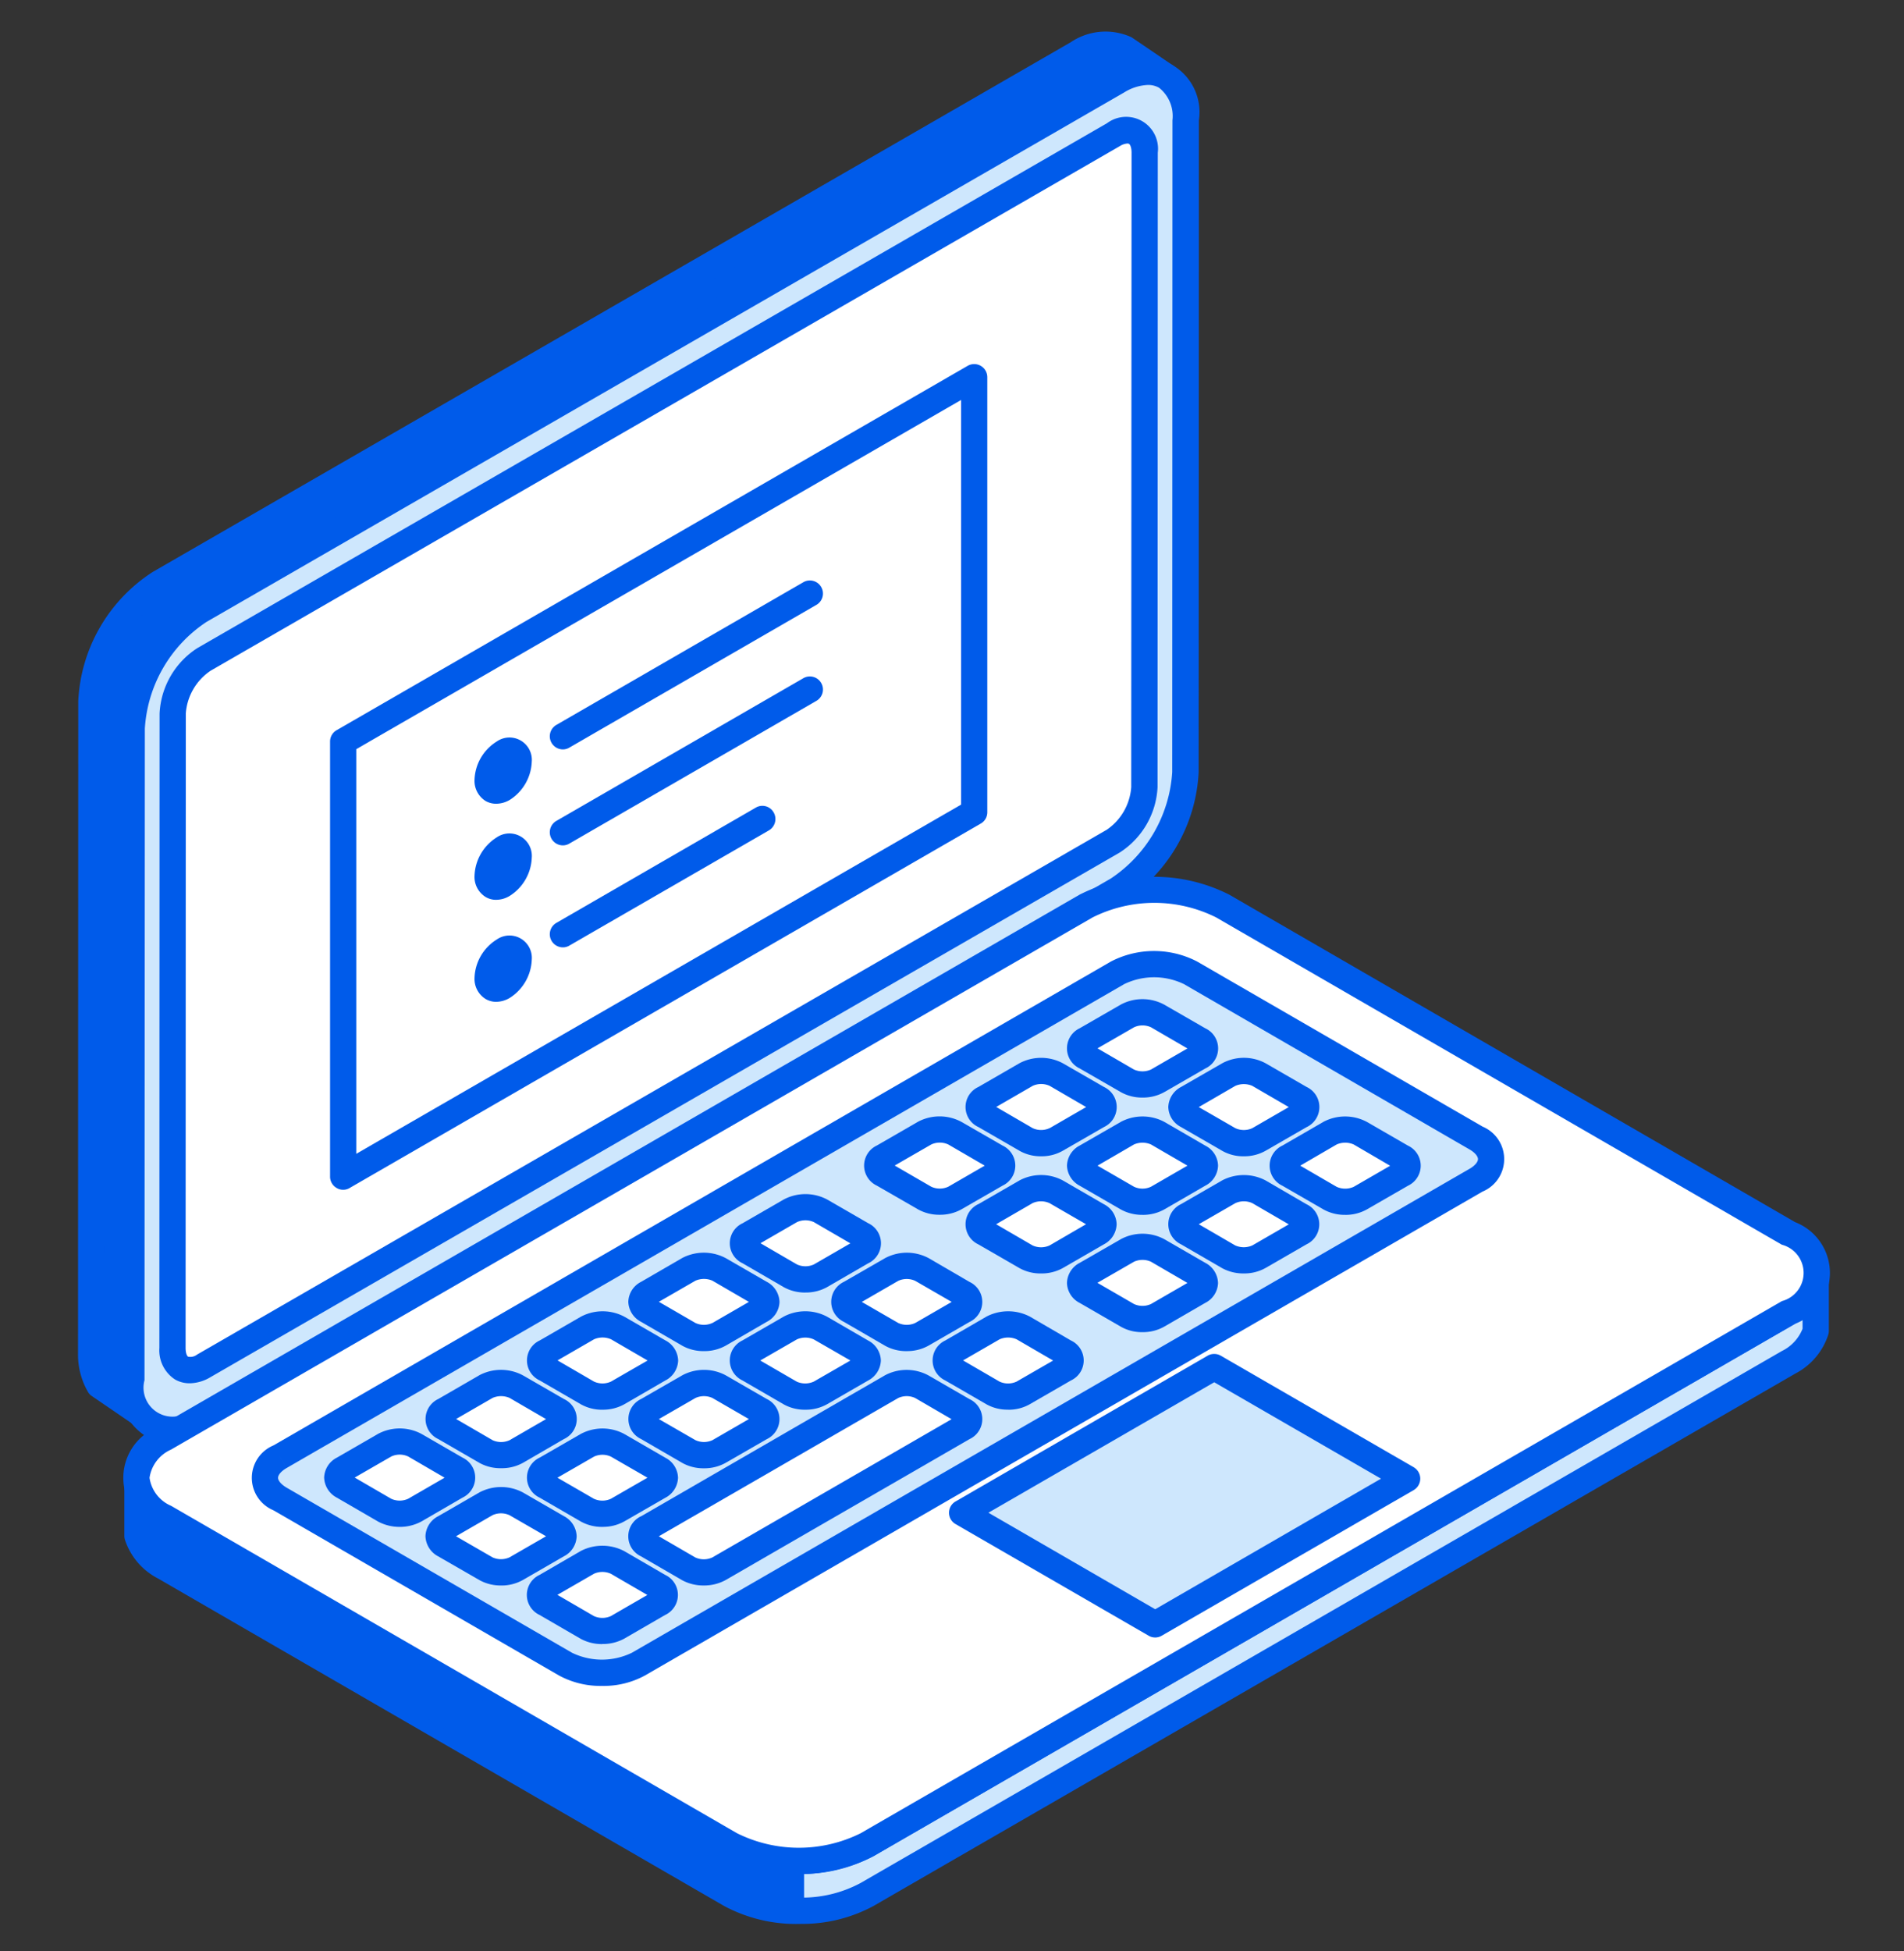
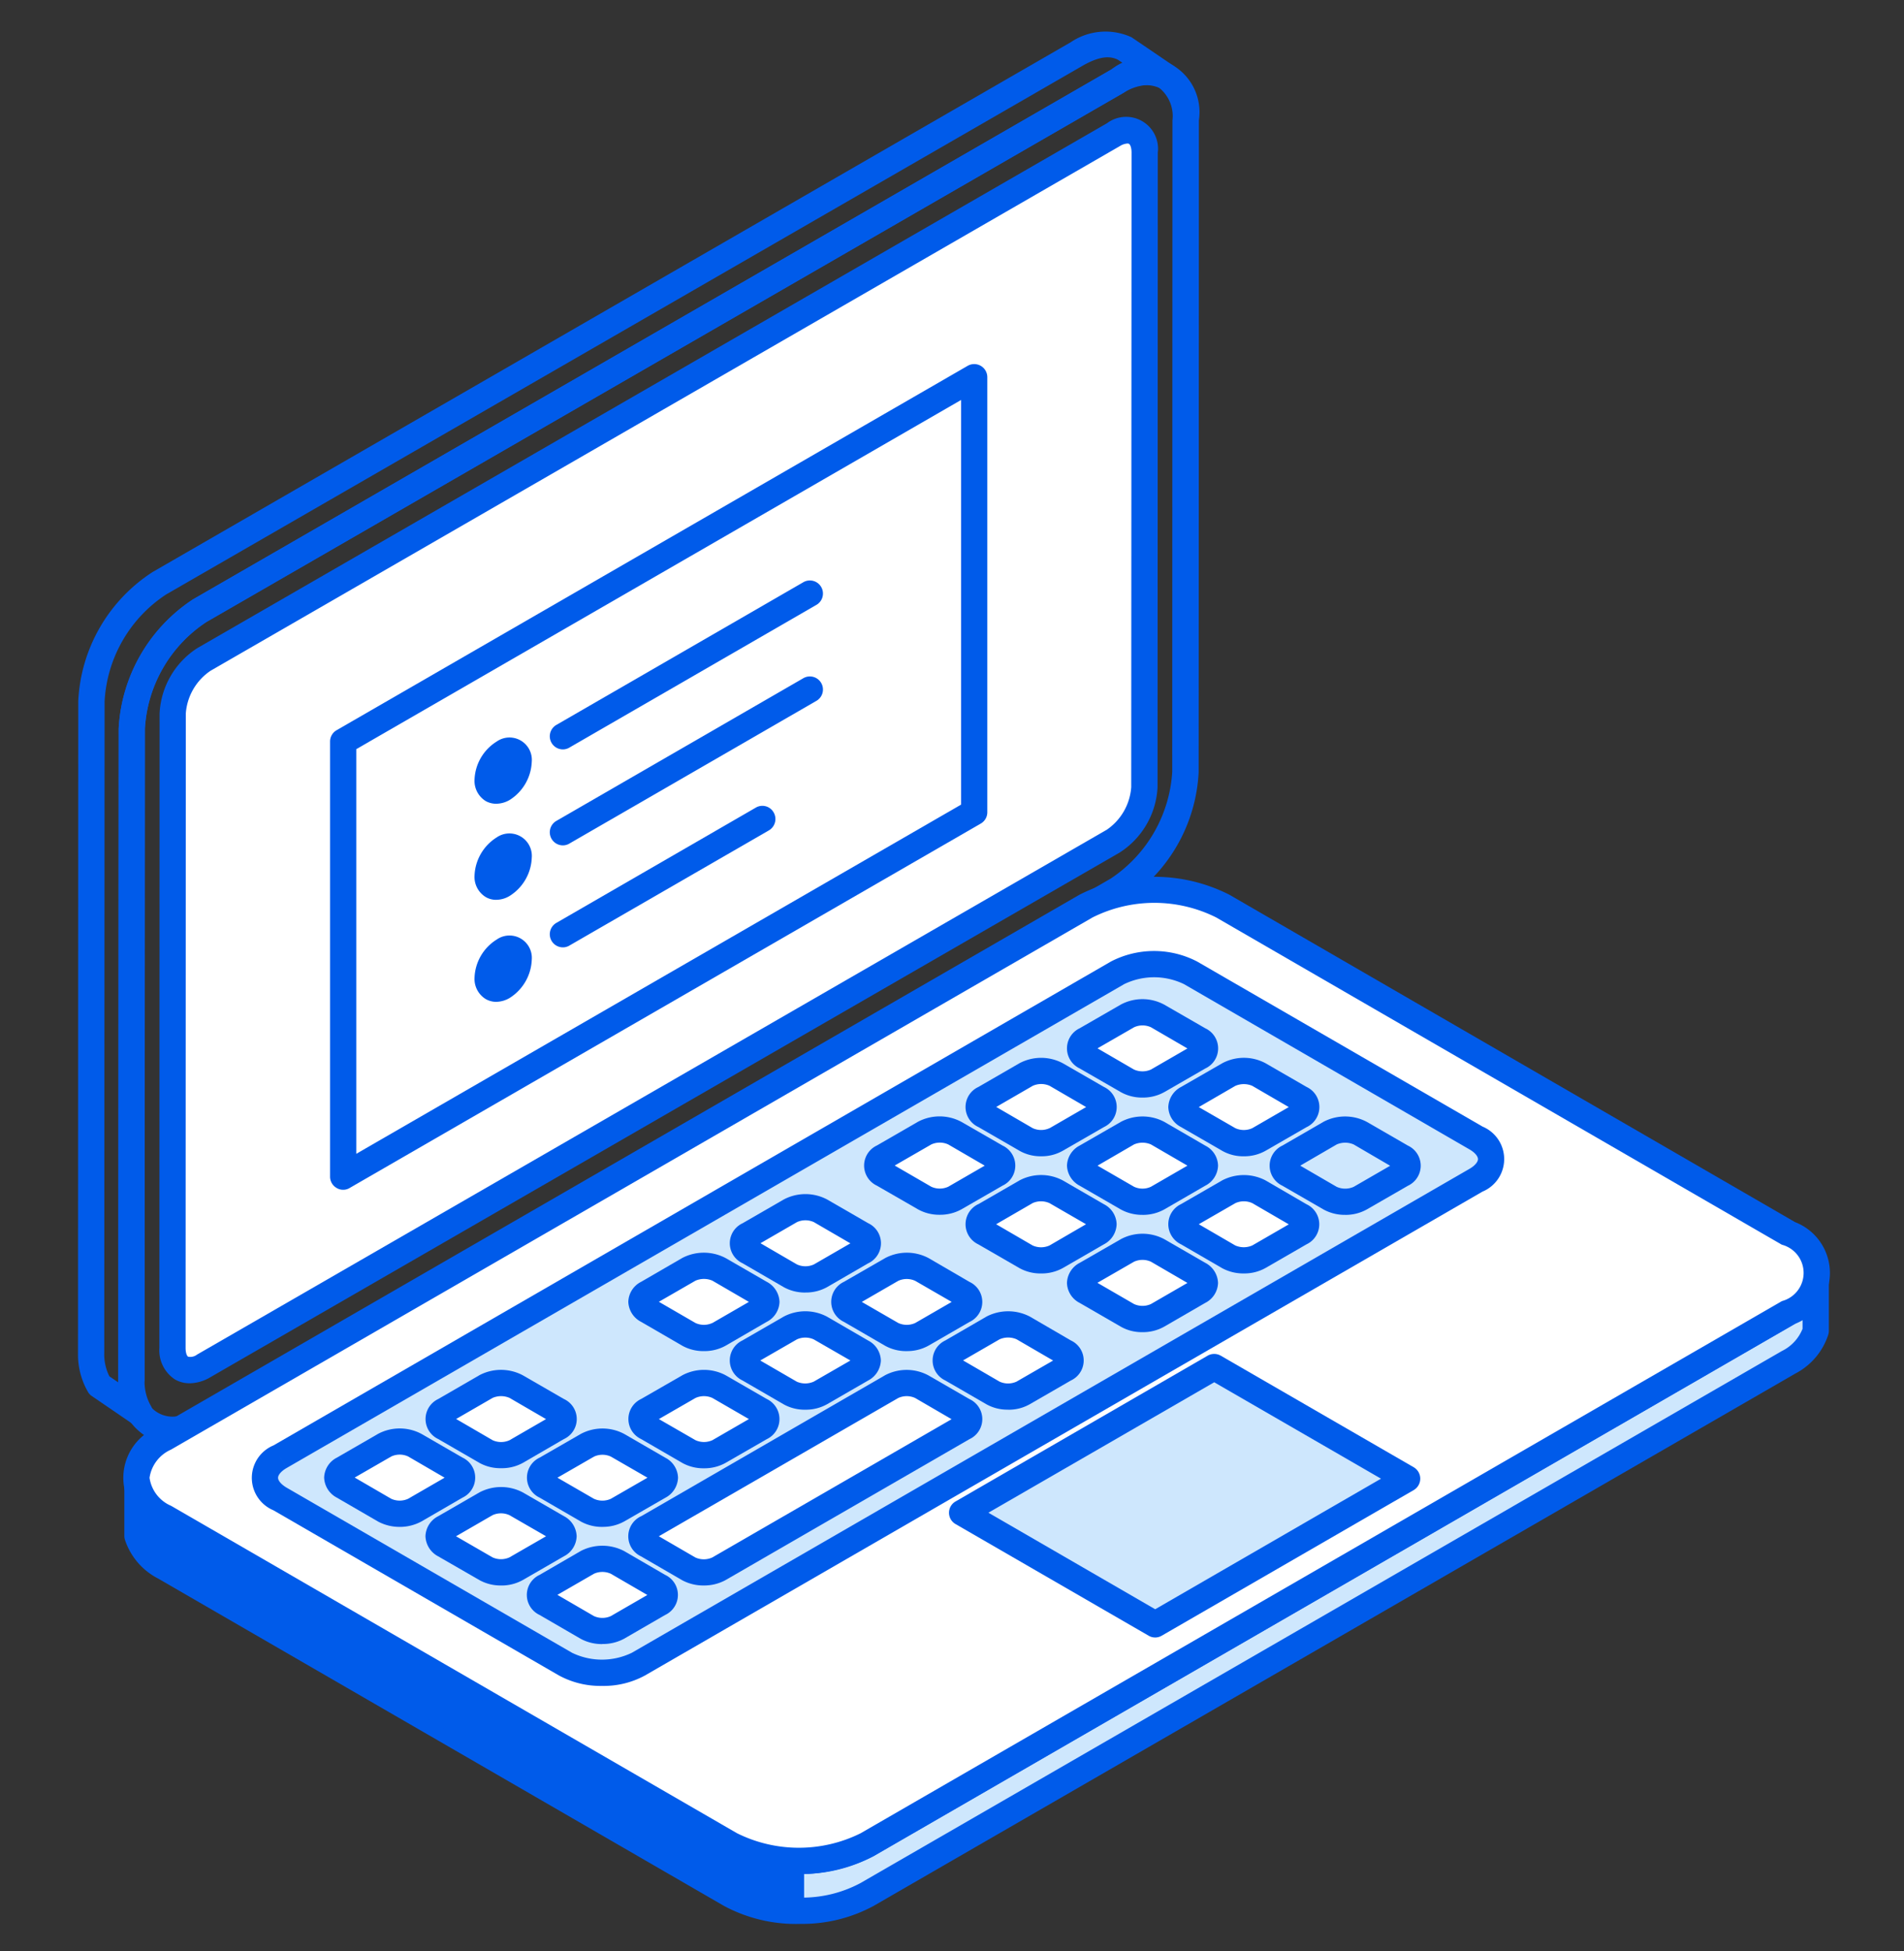
<svg xmlns="http://www.w3.org/2000/svg" width="122" height="125" viewBox="0 0 122 125">
  <rect x="0" y="0" width="122" height="125" fill="#333333" stroke="none" />
  <g id="Group_3374" data-name="Group 3374" transform="translate(-1322 -3863)">
    <rect id="Rectangle_173" data-name="Rectangle 173" width="122" height="125" transform="translate(1322 3863)" fill="none" />
    <g id="Group_3341" data-name="Group 3341" transform="translate(-405.469 2445.75)">
-       <path id="Path_16616" data-name="Path 16616" d="M1737.556,1508.881l-2.588-1.759a3.892,3.892,0,0,1-.522-2.095l.014-41.741a9.624,9.624,0,0,1,4.368-7.556l58.805-33.92a3.106,3.106,0,0,1,3.081-.3l2.581,1.759a3.12,3.12,0,0,0-3.081.3l-58.805,33.92a9.671,9.671,0,0,0-4.369,7.556l-.014,41.741A3.844,3.844,0,0,0,1737.556,1508.881Z" transform="translate(-1.134 -1.127)" fill="#005bea" fill-rule="evenodd" />
      <path id="Path_16617" data-name="Path 16617" d="M1734.478,1505.416l.579.393a.731.731,0,0,0-.008-.128l.022-41.763a10.567,10.567,0,0,1,4.768-8.278l58.82-33.927a6.112,6.112,0,0,1,.815-.386l-.364-.244c-.551-.285-1.216-.207-2.2.337l-58.8,33.913a8.754,8.754,0,0,0-3.939,6.848l-.021,41.72a3.138,3.138,0,0,0,.329,1.516Zm1.944,3.181a.843.843,0,0,1-.479-.15l-2.574-1.759a.76.76,0,0,1-.257-.264,4.764,4.764,0,0,1-.643-2.5l.014-41.763a10.434,10.434,0,0,1,4.769-8.271l58.826-33.935a3.987,3.987,0,0,1,3.9-.315l2.66,1.808a.84.84,0,0,1-.865,1.437,2.274,2.274,0,0,0-2.288.294l-58.784,33.913a8.73,8.73,0,0,0-3.946,6.848l-.022,41.72a3.1,3.1,0,0,0,.415,1.666.85.85,0,0,1-.722,1.272Z" fill="#005bea" fill-rule="evenodd" />
-       <path id="Path_16618" data-name="Path 16618" d="M1744.879,1459.855l58.806-33.92c2.4-1.387,4.36-.251,4.36,2.516l-.014,41.748a9.684,9.684,0,0,1-4.368,7.556l-58.806,33.921c-2.4,1.387-4.368.25-4.361-2.524l.014-41.742A9.676,9.676,0,0,1,1744.879,1459.855Z" transform="translate(-4.603 -3.494)" fill="#cee7fd" fill-rule="evenodd" />
      <path id="Path_16619" data-name="Path 16619" d="M1743.744,1458.723h0Zm60.742-33.67a3.119,3.119,0,0,0-1.515.479l-58.806,33.921h0a8.837,8.837,0,0,0-3.946,6.827l-.022,41.742a1.857,1.857,0,0,0,3.1,1.8l58.806-33.928a8.854,8.854,0,0,0,3.946-6.827l.015-41.748a2.318,2.318,0,0,0-.858-2.087,1.4,1.4,0,0,0-.722-.179Zm-62.7,86.928a3.1,3.1,0,0,1-1.565-.407,3.875,3.875,0,0,1-1.7-3.553l.022-41.742a10.588,10.588,0,0,1,4.782-8.285l58.806-33.92a3.485,3.485,0,0,1,5.626,3.245l-.014,41.748a10.467,10.467,0,0,1-4.79,8.286l-58.805,33.92A4.746,4.746,0,0,1,1741.785,1511.98Z" transform="translate(-3.469 -2.361)" fill="#005bea" fill-rule="evenodd" />
      <path id="Path_16620" data-name="Path 16620" d="M1748.673,1468.029l15.49-8.937,42.793-24.684c1.1-.636,1.994-.122,1.994,1.158l-.014,40.641a4.42,4.42,0,0,1-1.995,3.46l-48.29,27.851-9.994,5.769c-1.1.629-1.994.122-1.994-1.157l.014-40.641A4.417,4.417,0,0,1,1748.673,1468.029Z" transform="translate(-8.141 -8.536)" fill="#fff" fill-rule="evenodd" />
      <path id="Path_16621" data-name="Path 16621" d="M1747.54,1466.908h0Zm59.17-33.049a1.024,1.024,0,0,0-.465.157l-58.283,33.62h0a3.612,3.612,0,0,0-1.58,2.73l-.014,40.641c0,.329.085.522.164.565a.706.706,0,0,0,.572-.136l58.29-33.62a3.617,3.617,0,0,0,1.566-2.731l.021-40.641c0-.321-.086-.522-.165-.565a.209.209,0,0,0-.107-.021Zm-60.078,79.415a1.857,1.857,0,0,1-.944-.244,2.23,2.23,0,0,1-1-2.022l.014-40.641a5.28,5.28,0,0,1,2.424-4.189l58.283-33.62a2.043,2.043,0,0,1,3.253,1.887l-.015,40.641a5.278,5.278,0,0,1-2.423,4.189l-58.284,33.621A2.658,2.658,0,0,1,1746.631,1513.275Z" transform="translate(-7.007 -7.415)" fill="#005bea" fill-rule="evenodd" />
      <path id="Path_16622" data-name="Path 16622" d="M1772.307,1494.553l40.426-23.34v27.865l-40.426,23.341Z" transform="translate(-22.846 -29.799)" fill="#fff" fill-rule="evenodd" />
      <path id="Path_16623" data-name="Path 16623" d="M1772.009,1493.907v25.921l38.753-22.368v-25.921l-38.753,22.368Zm-.836,28.224a.793.793,0,0,1-.421-.115.833.833,0,0,1-.422-.729v-27.866a.836.836,0,0,1,.422-.73l40.433-23.34a.84.84,0,0,1,1.258.73v27.865a.834.834,0,0,1-.422.729l-40.433,23.34A.787.787,0,0,1,1771.173,1522.131Z" transform="translate(-21.712 -28.667)" fill="#005bea" fill-rule="evenodd" />
      <path id="Path_16624" data-name="Path 16624" d="M1794.988,1527.447h0c.551-.314.994-.057.994.572h0a2.184,2.184,0,0,1-.994,1.716h0c-.543.315-.993.065-.993-.572h0A2.217,2.217,0,0,1,1794.988,1527.447Z" transform="translate(-35.284 -61.971)" fill="#a6edf8" fill-rule="evenodd" />
      <path id="Path_16625" data-name="Path 16625" d="M1793.864,1526.322h0Zm-.443,3.26a1.36,1.36,0,0,1-.672-.172,1.519,1.519,0,0,1-.715-1.373,3.006,3.006,0,0,1,1.416-2.437,1.432,1.432,0,0,1,2.251,1.294,3.032,3.032,0,0,1-1.415,2.445A1.729,1.729,0,0,1,1793.421,1529.582Z" transform="translate(-34.159 -60.846)" fill="#005bea" fill-rule="evenodd" />
      <path id="Path_16626" data-name="Path 16626" d="M1794.988,1541.871h0c.551-.322.994-.064.994.565h0a2.175,2.175,0,0,1-.994,1.716h0c-.543.315-.993.057-.993-.572h0A2.193,2.193,0,0,1,1794.988,1541.871Z" transform="translate(-35.284 -70.24)" fill="#a6edf8" fill-rule="evenodd" />
      <path id="Path_16627" data-name="Path 16627" d="M1793.864,1540.742h0Zm-.443,3.26a1.311,1.311,0,0,1-.672-.179,1.509,1.509,0,0,1-.715-1.373,3.028,3.028,0,0,1,1.416-2.444,1.437,1.437,0,0,1,2.251,1.3,3.022,3.022,0,0,1-1.415,2.445A1.669,1.669,0,0,1,1793.421,1544Z" transform="translate(-34.159 -69.111)" fill="#005bea" fill-rule="evenodd" />
      <path id="Path_16628" data-name="Path 16628" d="M1794.988,1557.194h0c.551-.315.994-.065.994.564h0a2.185,2.185,0,0,1-.994,1.716h0c-.543.315-.993.057-.993-.565h0A2.194,2.194,0,0,1,1794.988,1557.194Z" transform="translate(-35.284 -79.029)" fill="#a6edf8" fill-rule="evenodd" />
      <path id="Path_16629" data-name="Path 16629" d="M1793.864,1556.062h0Zm-.443,3.26a1.367,1.367,0,0,1-.672-.179,1.513,1.513,0,0,1-.715-1.365,3.007,3.007,0,0,1,1.416-2.444,1.432,1.432,0,0,1,2.251,1.293,3.03,3.03,0,0,1-1.415,2.445A1.735,1.735,0,0,1,1793.421,1559.321Z" transform="translate(-34.159 -77.896)" fill="#005bea" fill-rule="evenodd" />
      <path id="Path_16630" data-name="Path 16630" d="M1848.923,1606.954v3.189a3.442,3.442,0,0,1-1.744,2.015l-59.042,34.1a8.818,8.818,0,0,1-4.082,1.029,9.043,9.043,0,0,1-4.675-1.036l-36.252-20.967a3.479,3.479,0,0,1-1.744-2.023v-3.189a3.465,3.465,0,0,0,1.744,2.016l36.252,20.967a9.056,9.056,0,0,0,4.675,1.043,8.819,8.819,0,0,0,4.082-1.036l59.042-34.092A3.464,3.464,0,0,0,1848.923,1606.954Z" transform="translate(-5.114 -107.643)" fill="#cee7fd" fill-rule="evenodd" />
      <path id="Path_16631" data-name="Path 16631" d="M1741.1,1622.005a2.635,2.635,0,0,0,1.336,1.422l36.237,20.96a8.259,8.259,0,0,0,4.246.93,7.9,7.9,0,0,0,3.682-.937l59.034-34.078a2.7,2.7,0,0,0,1.322-1.422v-.629q-.236.161-.472.3l-59.056,34.106a10.513,10.513,0,0,1-9.586,0l-36.265-20.974c-.157-.1-.321-.2-.479-.314v.636ZM1782.759,1647a9.753,9.753,0,0,1-4.911-1.151l-36.265-20.974a4.306,4.306,0,0,1-2.13-2.509.875.875,0,0,1-.029-.236v-3.189a.841.841,0,0,1,.722-.836.859.859,0,0,1,.922.6,2.615,2.615,0,0,0,1.373,1.537l36.237,20.953a7.926,7.926,0,0,0,4.246.929,7.809,7.809,0,0,0,3.682-.929l59.034-34.085a2.578,2.578,0,0,0,1.351-1.522.865.865,0,0,1,.929-.6.846.846,0,0,1,.722.836v3.189a.854.854,0,0,1-.035.236,4.3,4.3,0,0,1-2.116,2.5l-59.056,34.1a9.6,9.6,0,0,1-4.468,1.151Z" transform="translate(-3.988 -106.51)" fill="#005bea" fill-rule="evenodd" />
      <path id="Path_16632" data-name="Path 16632" d="M1743.045,1583.318l59.041-34.085a9.7,9.7,0,0,1,8.758,0l36.251,20.967c2.409,1.4,2.409,3.674,0,5.069l-59.042,34.092a9.715,9.715,0,0,1-8.757-.007l-36.252-20.967C1740.636,1586.993,1740.636,1584.713,1743.045,1583.318Z" transform="translate(-5.029 -73.942)" fill="#fff" fill-rule="evenodd" />
      <path id="Path_16633" data-name="Path 16633" d="M1741.918,1582.2h0Zm.422.729a2.347,2.347,0,0,0-1.387,1.809,2.312,2.312,0,0,0,1.387,1.8l36.251,20.967a8.9,8.9,0,0,0,7.921.007l59.041-34.093a1.867,1.867,0,0,0-.008-3.61l-36.251-20.967a8.857,8.857,0,0,0-7.913,0l-59.041,34.085Zm40.211,27.186a9.822,9.822,0,0,1-4.8-1.151L1741.5,1588a3.5,3.5,0,0,1,0-6.52l59.041-34.092a10.614,10.614,0,0,1,9.6,0l36.251,20.974a3.492,3.492,0,0,1,0,6.513l-59.042,34.1A9.868,9.868,0,0,1,1782.551,1610.117Z" transform="translate(-3.902 -72.825)" fill="#005bea" fill-rule="evenodd" />
      <path id="Path_16634" data-name="Path 16634" d="M1877.661,1636.354l16.149-9.329-12.367-7.148-16.148,9.329Z" transform="translate(-76.172 -115.054)" fill="#cee7fd" fill-rule="evenodd" />
      <path id="Path_16635" data-name="Path 16635" d="M1865.84,1628.073l10.687,6.184,14.469-8.364-10.687-6.176-14.469,8.356Zm10.687,7.992a.8.8,0,0,1-.422-.114l-12.368-7.149a.835.835,0,0,1,0-1.451l16.149-9.336a.844.844,0,0,1,.843,0l12.367,7.148a.848.848,0,0,1,0,1.458l-16.148,9.329A.819.819,0,0,1,1876.527,1636.066Z" transform="translate(-75.038 -113.922)" fill="#005bea" fill-rule="evenodd" />
      <path id="Path_16636" data-name="Path 16636" d="M1761.511,1590.907q26.85-15.5,53.673-31a5.2,5.2,0,0,1,4.675.007l18.294,10.58a1.43,1.43,0,0,1-.008,2.7q-26.828,15.5-53.665,31a5.152,5.152,0,0,1-4.675-.007l-18.294-10.58A1.429,1.429,0,0,1,1761.511,1590.907Z" transform="translate(-16.103 -80.344)" fill="#cee7fd" fill-rule="evenodd" />
      <path id="Path_16637" data-name="Path 16637" d="M1760.383,1589.778l.421.729c-.336.193-.543.436-.543.622s.207.429.543.629l18.294,10.58a4.393,4.393,0,0,0,3.832,0l53.673-31c.335-.193.543-.436.543-.622s-.208-.429-.543-.622l-18.294-10.588a4.4,4.4,0,0,0-3.832,0l-53.673,31-.421-.729Zm20.631,14.683a5.574,5.574,0,0,1-2.76-.672l-18.294-10.58a2.251,2.251,0,0,1,.007-4.154l53.666-31a6,6,0,0,1,5.512,0l18.3,10.58a2.256,2.256,0,0,1-.007,4.161l-53.673,31A5.526,5.526,0,0,1,1781.014,1604.461Z" transform="translate(-14.975 -79.215)" fill="#005bea" fill-rule="evenodd" />
      <path id="Path_16638" data-name="Path 16638" d="M1817.513,1624.022l2.638-1.523a2.131,2.131,0,0,1,1.93,0l2.638,1.523a.59.59,0,0,1,0,1.115l-2.645,1.523a2.119,2.119,0,0,1-1.923,0l-2.638-1.523A.59.59,0,0,1,1817.513,1624.022Z" transform="translate(-48.543 -116.425)" fill="#fff" fill-rule="evenodd" />
      <path id="Path_16639" data-name="Path 16639" d="M1817.1,1623.447l2.345,1.351a1.31,1.31,0,0,0,1.087,0l2.337-1.351-2.337-1.351a1.313,1.313,0,0,0-1.087,0l-2.345,1.351Zm2.888,3.153a2.794,2.794,0,0,1-1.387-.343l-2.638-1.53a1.418,1.418,0,0,1,0-2.567h0l2.645-1.522a2.957,2.957,0,0,1,2.766,0l2.638,1.522a1.424,1.424,0,0,1,0,2.574l-2.645,1.523A2.787,2.787,0,0,1,1819.986,1626.6Z" transform="translate(-47.413 -115.294)" fill="#005bea" fill-rule="evenodd" />
      <path id="Path_16640" data-name="Path 16640" d="M1789.673,1640.1l-2.63,1.523a.592.592,0,0,0-.008,1.115l2.638,1.523a2.137,2.137,0,0,0,1.93,0l2.638-1.523a.589.589,0,0,0,.007-1.115l-2.638-1.523A2.153,2.153,0,0,0,1789.673,1640.1Z" transform="translate(-31.068 -126.518)" fill="#fff" fill-rule="evenodd" />
      <path id="Path_16641" data-name="Path 16641" d="M1786.619,1641.046l2.338,1.351a1.31,1.31,0,0,0,1.087,0l2.344-1.351-2.344-1.351a1.309,1.309,0,0,0-1.087,0l-2.338,1.351Zm2.881,3.152a2.785,2.785,0,0,1-1.379-.343l-2.645-1.523a1.517,1.517,0,0,1-.815-1.287,1.493,1.493,0,0,1,.822-1.287l2.638-1.523h0a2.976,2.976,0,0,1,2.774,0l2.638,1.523a1.507,1.507,0,0,1,.815,1.287,1.491,1.491,0,0,1-.822,1.287l-2.638,1.523A2.792,2.792,0,0,1,1789.5,1644.2Z" transform="translate(-29.93 -125.386)" fill="#005bea" fill-rule="evenodd" />
      <path id="Path_16642" data-name="Path 16642" d="M1804.9,1648.9l-2.638,1.523a.59.59,0,0,0,0,1.115l2.638,1.523a2.122,2.122,0,0,0,1.923,0l2.638-1.516a.589.589,0,0,0,.008-1.115l-2.638-1.53A2.138,2.138,0,0,0,1804.9,1648.9Z" transform="translate(-39.796 -131.564)" fill="#fff" fill-rule="evenodd" />
      <path id="Path_16643" data-name="Path 16643" d="M1801.853,1649.852l2.338,1.359a1.311,1.311,0,0,0,1.087,0l2.337-1.351-2.337-1.358a1.309,1.309,0,0,0-1.087,0l-2.338,1.35Zm2.874,3.153a2.853,2.853,0,0,1-1.38-.336l-2.638-1.53a1.417,1.417,0,0,1,0-2.566l2.638-1.53h0a3.018,3.018,0,0,1,2.774,0l2.637,1.53a1.417,1.417,0,0,1,0,2.566l-2.645,1.53A2.867,2.867,0,0,1,1804.727,1653Z" transform="translate(-38.667 -130.439)" fill="#005bea" fill-rule="evenodd" />
      <path id="Path_16644" data-name="Path 16644" d="M1791.614,1626.651l2.638-1.529c.536-.3.536-.8,0-1.108l-2.638-1.523a2.1,2.1,0,0,0-1.924-.008l-2.638,1.523a.588.588,0,0,0,0,1.115l2.63,1.529A2.135,2.135,0,0,0,1791.614,1626.651Z" transform="translate(-31.072 -116.417)" fill="#fff" fill-rule="evenodd" />
      <path id="Path_16645" data-name="Path 16645" d="M1786.636,1623.439l2.337,1.359a1.309,1.309,0,0,0,1.086,0l2.337-1.351-2.337-1.358a1.362,1.362,0,0,0-1.086,0l-2.337,1.35Zm3.846,2.088h0Zm-.966,1.065a2.78,2.78,0,0,1-1.379-.336l-2.645-1.53a1.418,1.418,0,0,1,0-2.567l2.645-1.53a2.978,2.978,0,0,1,2.766.008l2.638,1.522a1.412,1.412,0,0,1,0,2.567l-2.638,1.53h0A2.789,2.789,0,0,1,1789.516,1626.592Z" transform="translate(-29.94 -115.292)" fill="#005bea" fill-rule="evenodd" />
-       <path id="Path_16646" data-name="Path 16646" d="M1806.849,1617.855l2.637-1.523a.589.589,0,0,0,.007-1.115l-2.638-1.53a2.159,2.159,0,0,0-1.93,0l-2.638,1.53c-.536.3-.536.8,0,1.108l2.638,1.53A2.123,2.123,0,0,0,1806.849,1617.855Z" transform="translate(-39.808 -111.374)" fill="#fff" fill-rule="evenodd" />
-       <path id="Path_16647" data-name="Path 16647" d="M1801.87,1614.642l2.337,1.358a1.31,1.31,0,0,0,1.087,0l2.345-1.351-2.338-1.358a1.355,1.355,0,0,0-1.094,0l-2.337,1.351Zm3.846,2.088h0Zm-.966,1.072a2.775,2.775,0,0,1-1.379-.344l-2.638-1.529a1.413,1.413,0,0,1,0-2.567l2.638-1.523a2.977,2.977,0,0,1,2.774,0l2.638,1.523a1.509,1.509,0,0,1,.815,1.287,1.492,1.492,0,0,1-.822,1.28l-2.638,1.529h0A2.8,2.8,0,0,1,1804.751,1617.8Z" transform="translate(-38.676 -110.248)" fill="#005bea" fill-rule="evenodd" />
      <path id="Path_16648" data-name="Path 16648" d="M1779.014,1633.926l-2.638,1.522a2.137,2.137,0,0,1-1.93,0l-2.638-1.529a.586.586,0,0,1,0-1.109l2.645-1.53a2.116,2.116,0,0,1,1.923,0l2.638,1.53A.588.588,0,0,1,1779.014,1633.926Z" transform="translate(-22.333 -121.462)" fill="#fff" fill-rule="evenodd" />
      <path id="Path_16649" data-name="Path 16649" d="M1771.4,1632.239l2.338,1.359a1.309,1.309,0,0,0,1.086,0l2.337-1.351-2.337-1.359a1.289,1.289,0,0,0-1.079,0l-2.345,1.351Zm2.882,3.16a2.906,2.906,0,0,1-1.387-.343l-2.638-1.53a1.506,1.506,0,0,1-.815-1.287,1.489,1.489,0,0,1,.822-1.279l2.638-1.523a2.959,2.959,0,0,1,2.766,0l2.638,1.523a1.418,1.418,0,0,1,0,2.566l-2.638,1.53A2.907,2.907,0,0,1,1774.282,1635.4Z" transform="translate(-21.203 -120.34)" fill="#005bea" fill-rule="evenodd" />
      <path id="Path_16650" data-name="Path 16650" d="M1802.278,1632.821l2.638-1.523a2.135,2.135,0,0,1,1.931,0l2.638,1.523a.59.59,0,0,1,0,1.115l-2.645,1.522a2.122,2.122,0,0,1-1.923,0l-2.638-1.522A.59.59,0,0,1,1802.278,1632.821Z" transform="translate(-39.806 -121.471)" fill="#fff" fill-rule="evenodd" />
      <path id="Path_16651" data-name="Path 16651" d="M1801.863,1632.251l2.338,1.351a1.309,1.309,0,0,0,1.087,0l2.344-1.351-2.344-1.351a1.293,1.293,0,0,0-1.08,0l-2.345,1.351Zm2.888,3.152a2.8,2.8,0,0,1-1.387-.343l-2.638-1.53a1.417,1.417,0,0,1,0-2.566h0l2.645-1.523a2.965,2.965,0,0,1,2.759,0l2.645,1.53a1.487,1.487,0,0,1,.815,1.28,1.508,1.508,0,0,1-.815,1.287l-2.645,1.522A2.788,2.788,0,0,1,1804.751,1635.4Z" transform="translate(-38.676 -120.343)" fill="#005bea" fill-rule="evenodd" />
      <path id="Path_16652" data-name="Path 16652" d="M1847.983,1606.423l2.638-1.522a2.135,2.135,0,0,1,1.93,0l2.638,1.53a.585.585,0,0,1,0,1.108l-2.638,1.522a2.134,2.134,0,0,1-1.93,0l-2.638-1.522A.591.591,0,0,1,1847.983,1606.423Z" transform="translate(-66.017 -106.333)" fill="#fff" fill-rule="evenodd" />
      <path id="Path_16653" data-name="Path 16653" d="M1846.854,1605.292h0Zm.722.558,2.338,1.35a1.309,1.309,0,0,0,1.087,0l2.337-1.35L1851,1604.5a1.311,1.311,0,0,0-1.087,0l-2.338,1.351Zm2.882,3.152a2.789,2.789,0,0,1-1.387-.343l-2.638-1.53a1.418,1.418,0,0,1,0-2.566l2.645-1.523a2.976,2.976,0,0,1,2.774,0l2.63,1.53a1.415,1.415,0,0,1-.006,2.566l-2.638,1.523A2.783,2.783,0,0,1,1850.458,1609Z" transform="translate(-64.888 -105.202)" fill="#005bea" fill-rule="evenodd" />
      <path id="Path_16654" data-name="Path 16654" d="M1863.21,1615.23l2.638-1.53a2.137,2.137,0,0,1,1.93,0l2.631,1.53a.588.588,0,0,1,0,1.115l-2.638,1.523a2.13,2.13,0,0,1-1.93,0l-2.638-1.53A.584.584,0,0,1,1863.21,1615.23Z" transform="translate(-74.746 -111.38)" fill="#fff" fill-rule="evenodd" />
      <path id="Path_16655" data-name="Path 16655" d="M1862.089,1614.1h0Zm.715.551,2.338,1.358a1.309,1.309,0,0,0,1.087,0l2.344-1.351-2.337-1.359a1.358,1.358,0,0,0-1.094,0l-2.338,1.351Zm2.889,3.153a2.757,2.757,0,0,1-1.394-.344l-2.631-1.523a1.417,1.417,0,0,1,0-2.566l2.638-1.53a3.016,3.016,0,0,1,2.774,0l2.63,1.53a1.412,1.412,0,0,1,0,2.566l-2.638,1.523A2.72,2.72,0,0,1,1865.693,1617.808Z" transform="translate(-73.625 -110.255)" fill="#005bea" fill-rule="evenodd" />
      <path id="Path_16656" data-name="Path 16656" d="M1822.081,1609.061l2.645-1.53a.585.585,0,0,0,0-1.108l-2.637-1.522a2.136,2.136,0,0,0-1.931,0l-2.644,1.515a.59.59,0,0,0,0,1.115l2.644,1.53A2.119,2.119,0,0,0,1822.081,1609.061Z" transform="translate(-48.543 -106.333)" fill="#fff" fill-rule="evenodd" />
      <path id="Path_16657" data-name="Path 16657" d="M1817.1,1605.841l2.345,1.358a1.294,1.294,0,0,0,1.079,0h.007l2.337-1.351-2.337-1.359a1.37,1.37,0,0,0-1.086,0l-2.345,1.352Zm2.881,3.159a2.785,2.785,0,0,1-1.379-.343l-2.638-1.53a1.5,1.5,0,0,1-.822-1.286,1.482,1.482,0,0,1,.822-1.28l2.638-1.529a3,3,0,0,1,2.774.007l2.638,1.523a1.509,1.509,0,0,1,.815,1.287,1.492,1.492,0,0,1-.822,1.279l-2.638,1.53A2.792,2.792,0,0,1,1819.986,1609Z" transform="translate(-47.413 -105.201)" fill="#005bea" fill-rule="evenodd" />
      <path id="Path_16658" data-name="Path 16658" d="M1837.334,1600.262l2.638-1.523a.59.59,0,0,0,0-1.115l-2.638-1.523a2.136,2.136,0,0,0-1.93,0l-2.638,1.523a.586.586,0,0,0,0,1.109l2.638,1.53A2.137,2.137,0,0,0,1837.334,1600.262Z" transform="translate(-57.29 -101.287)" fill="#fff" fill-rule="evenodd" />
      <path id="Path_16659" data-name="Path 16659" d="M1832.348,1597.043l2.337,1.359a1.309,1.309,0,0,0,1.086,0l2.338-1.351-2.338-1.359a1.309,1.309,0,0,0-1.086,0l-2.337,1.351Zm3.846,2.087h0Zm-.965,1.072a2.793,2.793,0,0,1-1.387-.343l-2.638-1.531a1.412,1.412,0,0,1,0-2.565l2.638-1.523a2.972,2.972,0,0,1,2.774,0l2.638,1.523a1.417,1.417,0,0,1,0,2.565l-2.645,1.531h0A2.783,2.783,0,0,1,1835.229,1600.2Z" transform="translate(-56.151 -100.155)" fill="#005bea" fill-rule="evenodd" />
      <path id="Path_16660" data-name="Path 16660" d="M1832.748,1615.223l2.638-1.522a2.136,2.136,0,0,1,1.93,0l2.638,1.522a.59.59,0,0,1,0,1.115l-2.638,1.523a2.136,2.136,0,0,1-1.93,0l-2.638-1.523A.59.59,0,0,1,1832.748,1615.223Z" transform="translate(-57.28 -111.38)" fill="#fff" fill-rule="evenodd" />
      <path id="Path_16661" data-name="Path 16661" d="M1831.619,1614.091h0Zm.714.557,2.345,1.359a1.34,1.34,0,0,0,1.087-.007l2.345-1.351-2.345-1.351a1.317,1.317,0,0,0-1.087,0l-2.345,1.351Zm2.888,3.153a2.783,2.783,0,0,1-1.386-.344l-2.638-1.529a1.418,1.418,0,0,1,0-2.567l2.638-1.523a2.976,2.976,0,0,1,2.773,0l2.638,1.531a1.487,1.487,0,0,1,.816,1.279,1.508,1.508,0,0,1-.822,1.286l-2.638,1.523A2.779,2.779,0,0,1,1835.221,1617.8Z" transform="translate(-56.151 -110.248)" fill="#005bea" fill-rule="evenodd" />
      <path id="Path_16662" data-name="Path 16662" d="M1817.5,1631.536l15.634-9.036a2.132,2.132,0,0,1,1.93,0l2.638,1.529a.59.59,0,0,1,0,1.115l-15.634,9.029a2.183,2.183,0,0,1-1.93,0l-2.638-1.53A.585.585,0,0,1,1817.5,1631.536Z" transform="translate(-48.533 -116.425)" fill="#fff" fill-rule="evenodd" />
      <path id="Path_16663" data-name="Path 16663" d="M1817.089,1630.959l2.338,1.358a1.309,1.309,0,0,0,1.086,0l15.334-8.857-2.337-1.359a1.3,1.3,0,0,0-1.08,0l-15.341,8.858Zm2.874,3.152a2.852,2.852,0,0,1-1.379-.336l-2.638-1.53a1.418,1.418,0,0,1,0-2.567h.007l15.635-9.036a2.957,2.957,0,0,1,2.766.007l2.638,1.523a1.412,1.412,0,0,1,0,2.566l-15.642,9.036A2.863,2.863,0,0,1,1819.963,1634.111Z" transform="translate(-47.404 -115.299)" fill="#005bea" fill-rule="evenodd" />
      <path id="Path_16664" data-name="Path 16664" d="M1898.634,1577.15l2.637-1.523a2.179,2.179,0,0,1,1.931,0l2.637,1.529a.589.589,0,0,1-.007,1.115l-2.63,1.523a2.134,2.134,0,0,1-1.931,0l-2.637-1.523A.6.6,0,0,1,1898.634,1577.15Z" transform="translate(-95.064 -89.549)" fill="#fff" fill-rule="evenodd" />
      <path id="Path_16665" data-name="Path 16665" d="M1897.5,1576.018h0Zm.715.565,2.344,1.351a1.308,1.308,0,0,0,1.086,0l2.337-1.351-2.337-1.359a1.371,1.371,0,0,0-1.086,0l-2.344,1.359Zm2.88,3.152a2.713,2.713,0,0,1-1.379-.35l-2.638-1.523a1.482,1.482,0,0,1-.815-1.279,1.509,1.509,0,0,1,.815-1.287l2.646-1.523a2.939,2.939,0,0,1,2.766,0l2.638,1.523a1.421,1.421,0,0,1-.008,2.574l-2.63,1.515A2.766,2.766,0,0,1,1901.1,1579.735Z" transform="translate(-93.934 -88.416)" fill="#005bea" fill-rule="evenodd" />
-       <path id="Path_16666" data-name="Path 16666" d="M1913.86,1585.959l2.638-1.523a2.12,2.12,0,0,1,1.922,0l2.638,1.53a.583.583,0,0,1,0,1.108l-2.645,1.53a2.144,2.144,0,0,1-1.923-.007l-2.638-1.523A.589.589,0,0,1,1913.86,1585.959Z" transform="translate(-103.792 -94.598)" fill="#fff" fill-rule="evenodd" />
      <path id="Path_16667" data-name="Path 16667" d="M1912.729,1584.832h0Zm.714.558,2.337,1.358a1.338,1.338,0,0,0,1.087,0l2.338-1.351-2.338-1.365a1.369,1.369,0,0,0-1.087,0l-2.337,1.359Zm2.882,3.152a2.81,2.81,0,0,1-1.387-.343l-2.638-1.523a1.42,1.42,0,0,1,.006-2.574l2.631-1.522a2.974,2.974,0,0,1,2.773.006l2.638,1.523a1.418,1.418,0,0,1,0,2.567l-2.645,1.523A2.785,2.785,0,0,1,1916.325,1588.543Z" transform="translate(-102.661 -93.471)" fill="#005bea" fill-rule="evenodd" />
      <path id="Path_16668" data-name="Path 16668" d="M1887.967,1570.99l2.646-1.531a.59.59,0,0,0,0-1.115l-2.646-1.523a2.121,2.121,0,0,0-1.922,0l-2.638,1.523a.589.589,0,0,0-.007,1.115l2.637,1.531A2.188,2.188,0,0,0,1887.967,1570.99Z" transform="translate(-86.328 -84.496)" fill="#fff" fill-rule="evenodd" />
      <path id="Path_16669" data-name="Path 16669" d="M1882.99,1567.771l2.338,1.358a1.337,1.337,0,0,0,1.086,0h0l2.337-1.351-2.337-1.358a1.3,1.3,0,0,0-1.08,0l-2.345,1.351Zm2.882,3.153a2.778,2.778,0,0,1-1.379-.343l-2.645-1.523a1.424,1.424,0,0,1,0-2.574l2.645-1.523a2.942,2.942,0,0,1,2.766.007l2.645,1.523a1.418,1.418,0,0,1,0,2.566l-2.645,1.523A2.809,2.809,0,0,1,1885.872,1570.924Z" transform="translate(-85.197 -83.366)" fill="#005bea" fill-rule="evenodd" />
      <path id="Path_16670" data-name="Path 16670" d="M1883.4,1585.959l2.638-1.523a2.137,2.137,0,0,1,1.93,0l2.638,1.523a.59.59,0,0,1,0,1.115l-2.638,1.523a2.137,2.137,0,0,1-1.93,0l-2.638-1.523A.591.591,0,0,1,1883.4,1585.959Z" transform="translate(-86.327 -94.598)" fill="#fff" fill-rule="evenodd" />
      <path id="Path_16671" data-name="Path 16671" d="M1882.269,1584.831h0Zm.722.558,2.338,1.351a1.282,1.282,0,0,0,1.086,0l2.337-1.351-2.337-1.358a1.366,1.366,0,0,0-1.086,0l-2.338,1.358Zm2.882,3.152a2.831,2.831,0,0,1-1.387-.343l-2.637-1.523a1.516,1.516,0,0,1-.815-1.287,1.5,1.5,0,0,1,.815-1.287l2.645-1.522a2.979,2.979,0,0,1,2.766,0l2.638,1.529a1.47,1.47,0,0,1,.815,1.28,1.493,1.493,0,0,1-.822,1.287l-2.631,1.523A2.81,2.81,0,0,1,1885.872,1588.542Z" transform="translate(-85.197 -93.47)" fill="#005bea" fill-rule="evenodd" />
      <path id="Path_16672" data-name="Path 16672" d="M1898.629,1594.758l2.637-1.523a2.135,2.135,0,0,1,1.931,0l2.63,1.53c.536.307.536.807,0,1.108l-2.638,1.529a2.133,2.133,0,0,1-1.93,0l-2.638-1.529A.59.59,0,0,1,1898.629,1594.758Z" transform="translate(-95.059 -99.644)" fill="#fff" fill-rule="evenodd" />
      <path id="Path_16673" data-name="Path 16673" d="M1897.5,1593.63h0Zm.715.557,2.337,1.359a1.358,1.358,0,0,0,1.094,0l2.337-1.351-2.337-1.358a1.308,1.308,0,0,0-1.086,0l-2.344,1.35Zm2.88,3.153a2.85,2.85,0,0,1-1.379-.336l-2.638-1.53a1.424,1.424,0,0,1,0-2.574l2.638-1.522a3,3,0,0,1,2.774,0l2.63,1.53a1.417,1.417,0,0,1,0,2.566l-2.638,1.523A2.782,2.782,0,0,1,1901.1,1597.34Z" transform="translate(-93.934 -98.516)" fill="#005bea" fill-rule="evenodd" />
      <path id="Path_16674" data-name="Path 16674" d="M1857.5,1588.587l2.645-1.523a.59.59,0,0,0,0-1.115l-2.645-1.53a2.119,2.119,0,0,0-1.923,0l-2.638,1.523a.589.589,0,0,0,0,1.115l2.638,1.53A2.122,2.122,0,0,0,1857.5,1588.587Z" transform="translate(-68.859 -94.588)" fill="#fff" fill-rule="evenodd" />
      <path id="Path_16675" data-name="Path 16675" d="M1852.52,1585.373l2.345,1.358a1.309,1.309,0,0,0,1.086,0l2.338-1.351-2.338-1.358a1.308,1.308,0,0,0-1.086,0l-2.345,1.351Zm3.846,2.087h0Zm-.965,1.066a2.785,2.785,0,0,1-1.38-.343l-2.645-1.523a1.42,1.42,0,0,1,.007-2.573l2.638-1.523a2.959,2.959,0,0,1,2.767.008l2.645,1.522a1.418,1.418,0,0,1,0,2.566l-2.645,1.523h0A2.811,2.811,0,0,1,1855.4,1588.526Z" transform="translate(-67.723 -93.461)" fill="#005bea" fill-rule="evenodd" />
      <path id="Path_16676" data-name="Path 16676" d="M1872.74,1579.792l2.645-1.523a.6.6,0,0,0,0-1.122l-2.638-1.523a2.156,2.156,0,0,0-1.93,0l-2.638,1.523a.59.59,0,0,0,0,1.115l2.638,1.529A2.163,2.163,0,0,0,1872.74,1579.792Z" transform="translate(-77.599 -89.545)" fill="#fff" fill-rule="evenodd" />
      <path id="Path_16677" data-name="Path 16677" d="M1867.763,1576.579l2.337,1.358a1.292,1.292,0,0,0,1.079,0h.008l2.337-1.351-2.337-1.359a1.316,1.316,0,0,0-1.087,0l-2.337,1.352Zm2.88,3.159a2.723,2.723,0,0,1-1.387-.35l-2.637-1.523a1.412,1.412,0,0,1,0-2.566l2.637-1.523a2.959,2.959,0,0,1,2.767,0l2.645,1.523a1.418,1.418,0,0,1,0,2.566l-2.645,1.523A2.713,2.713,0,0,1,1870.643,1579.738Z" transform="translate(-76.46 -88.42)" fill="#005bea" fill-rule="evenodd" />
      <path id="Path_16678" data-name="Path 16678" d="M1868.171,1594.758l2.638-1.523a2.118,2.118,0,0,1,1.923,0l2.645,1.523a.589.589,0,0,1-.008,1.115l-2.638,1.522a2.136,2.136,0,0,1-1.931,0l-2.638-1.522A.589.589,0,0,1,1868.171,1594.758Z" transform="translate(-77.59 -99.644)" fill="#fff" fill-rule="evenodd" />
      <path id="Path_16679" data-name="Path 16679" d="M1867.756,1594.184l2.338,1.359a1.312,1.312,0,0,0,1.086,0l2.337-1.359-2.337-1.35a1.32,1.32,0,0,0-1.079-.007l-2.345,1.358Zm2.881,3.153a2.783,2.783,0,0,1-1.387-.343l-2.638-1.523a1.424,1.424,0,0,1,0-2.574h.008l2.637-1.522a2.962,2.962,0,0,1,2.767,0l2.645,1.53a1.477,1.477,0,0,1,.808,1.279,1.5,1.5,0,0,1-.815,1.287l-2.638,1.523A2.8,2.8,0,0,1,1870.637,1597.337Z" transform="translate(-76.46 -98.512)" fill="#005bea" fill-rule="evenodd" />
      <path id="Path_16680" data-name="Path 16680" d="M1883.4,1603.557l2.638-1.523a2.132,2.132,0,0,1,1.93,0l2.638,1.53a.584.584,0,0,1-.007,1.109l-2.631,1.529a2.15,2.15,0,0,1-1.936,0l-2.631-1.529A.591.591,0,0,1,1883.4,1603.557Z" transform="translate(-86.327 -104.689)" fill="#fff" fill-rule="evenodd" />
      <path id="Path_16681" data-name="Path 16681" d="M1882.984,1602.993l2.345,1.358a1.308,1.308,0,0,0,1.086,0l2.337-1.351-2.337-1.359a1.31,1.31,0,0,0-1.086,0l-2.345,1.351Zm2.88,3.16a2.711,2.711,0,0,1-1.379-.35l-2.637-1.523a1.481,1.481,0,0,1-.815-1.279,1.5,1.5,0,0,1,.815-1.287h0l2.645-1.522a2.955,2.955,0,0,1,2.766,0l2.638,1.522a1.507,1.507,0,0,1,.815,1.287,1.482,1.482,0,0,1-.822,1.279l-2.631,1.523A2.765,2.765,0,0,1,1885.864,1606.153Z" transform="translate(-85.197 -103.568)" fill="#005bea" fill-rule="evenodd" />
      <path id="Path_16682" data-name="Path 16682" d="M1784.106,1664.924v-3.188h-.05a9.073,9.073,0,0,1-4.675-1.043l-36.252-20.967a3.463,3.463,0,0,1-1.744-2.016v3.189a3.477,3.477,0,0,0,1.744,2.023l36.252,20.967a9.059,9.059,0,0,0,4.675,1.036Z" transform="translate(-5.114 -125.28)" fill="#005bea" fill-rule="evenodd" />
      <path id="Path_16683" data-name="Path 16683" d="M1804.173,1526.987a.84.84,0,0,1-.422-1.566l15.805-9.129a.838.838,0,1,1,.837,1.451l-15.806,9.129A.809.809,0,0,1,1804.173,1526.987Z" transform="translate(-40.636 -55.584)" fill="#005bea" fill-rule="evenodd" />
      <path id="Path_16684" data-name="Path 16684" d="M1804.173,1512.573a.84.84,0,0,1-.422-1.566l15.805-9.129a.838.838,0,1,1,.837,1.451l-15.806,9.129A.81.81,0,0,1,1804.173,1512.573Z" transform="translate(-40.636 -47.318)" fill="#005bea" fill-rule="evenodd" />
      <path id="Path_16685" data-name="Path 16685" d="M1804.173,1544.651a.84.84,0,0,1-.422-1.566l12.782-7.385a.828.828,0,0,1,1.144.308.843.843,0,0,1-.307,1.151l-12.782,7.378A.809.809,0,0,1,1804.173,1544.651Z" transform="translate(-40.636 -66.715)" fill="#005bea" fill-rule="evenodd" />
    </g>
  </g>
</svg>